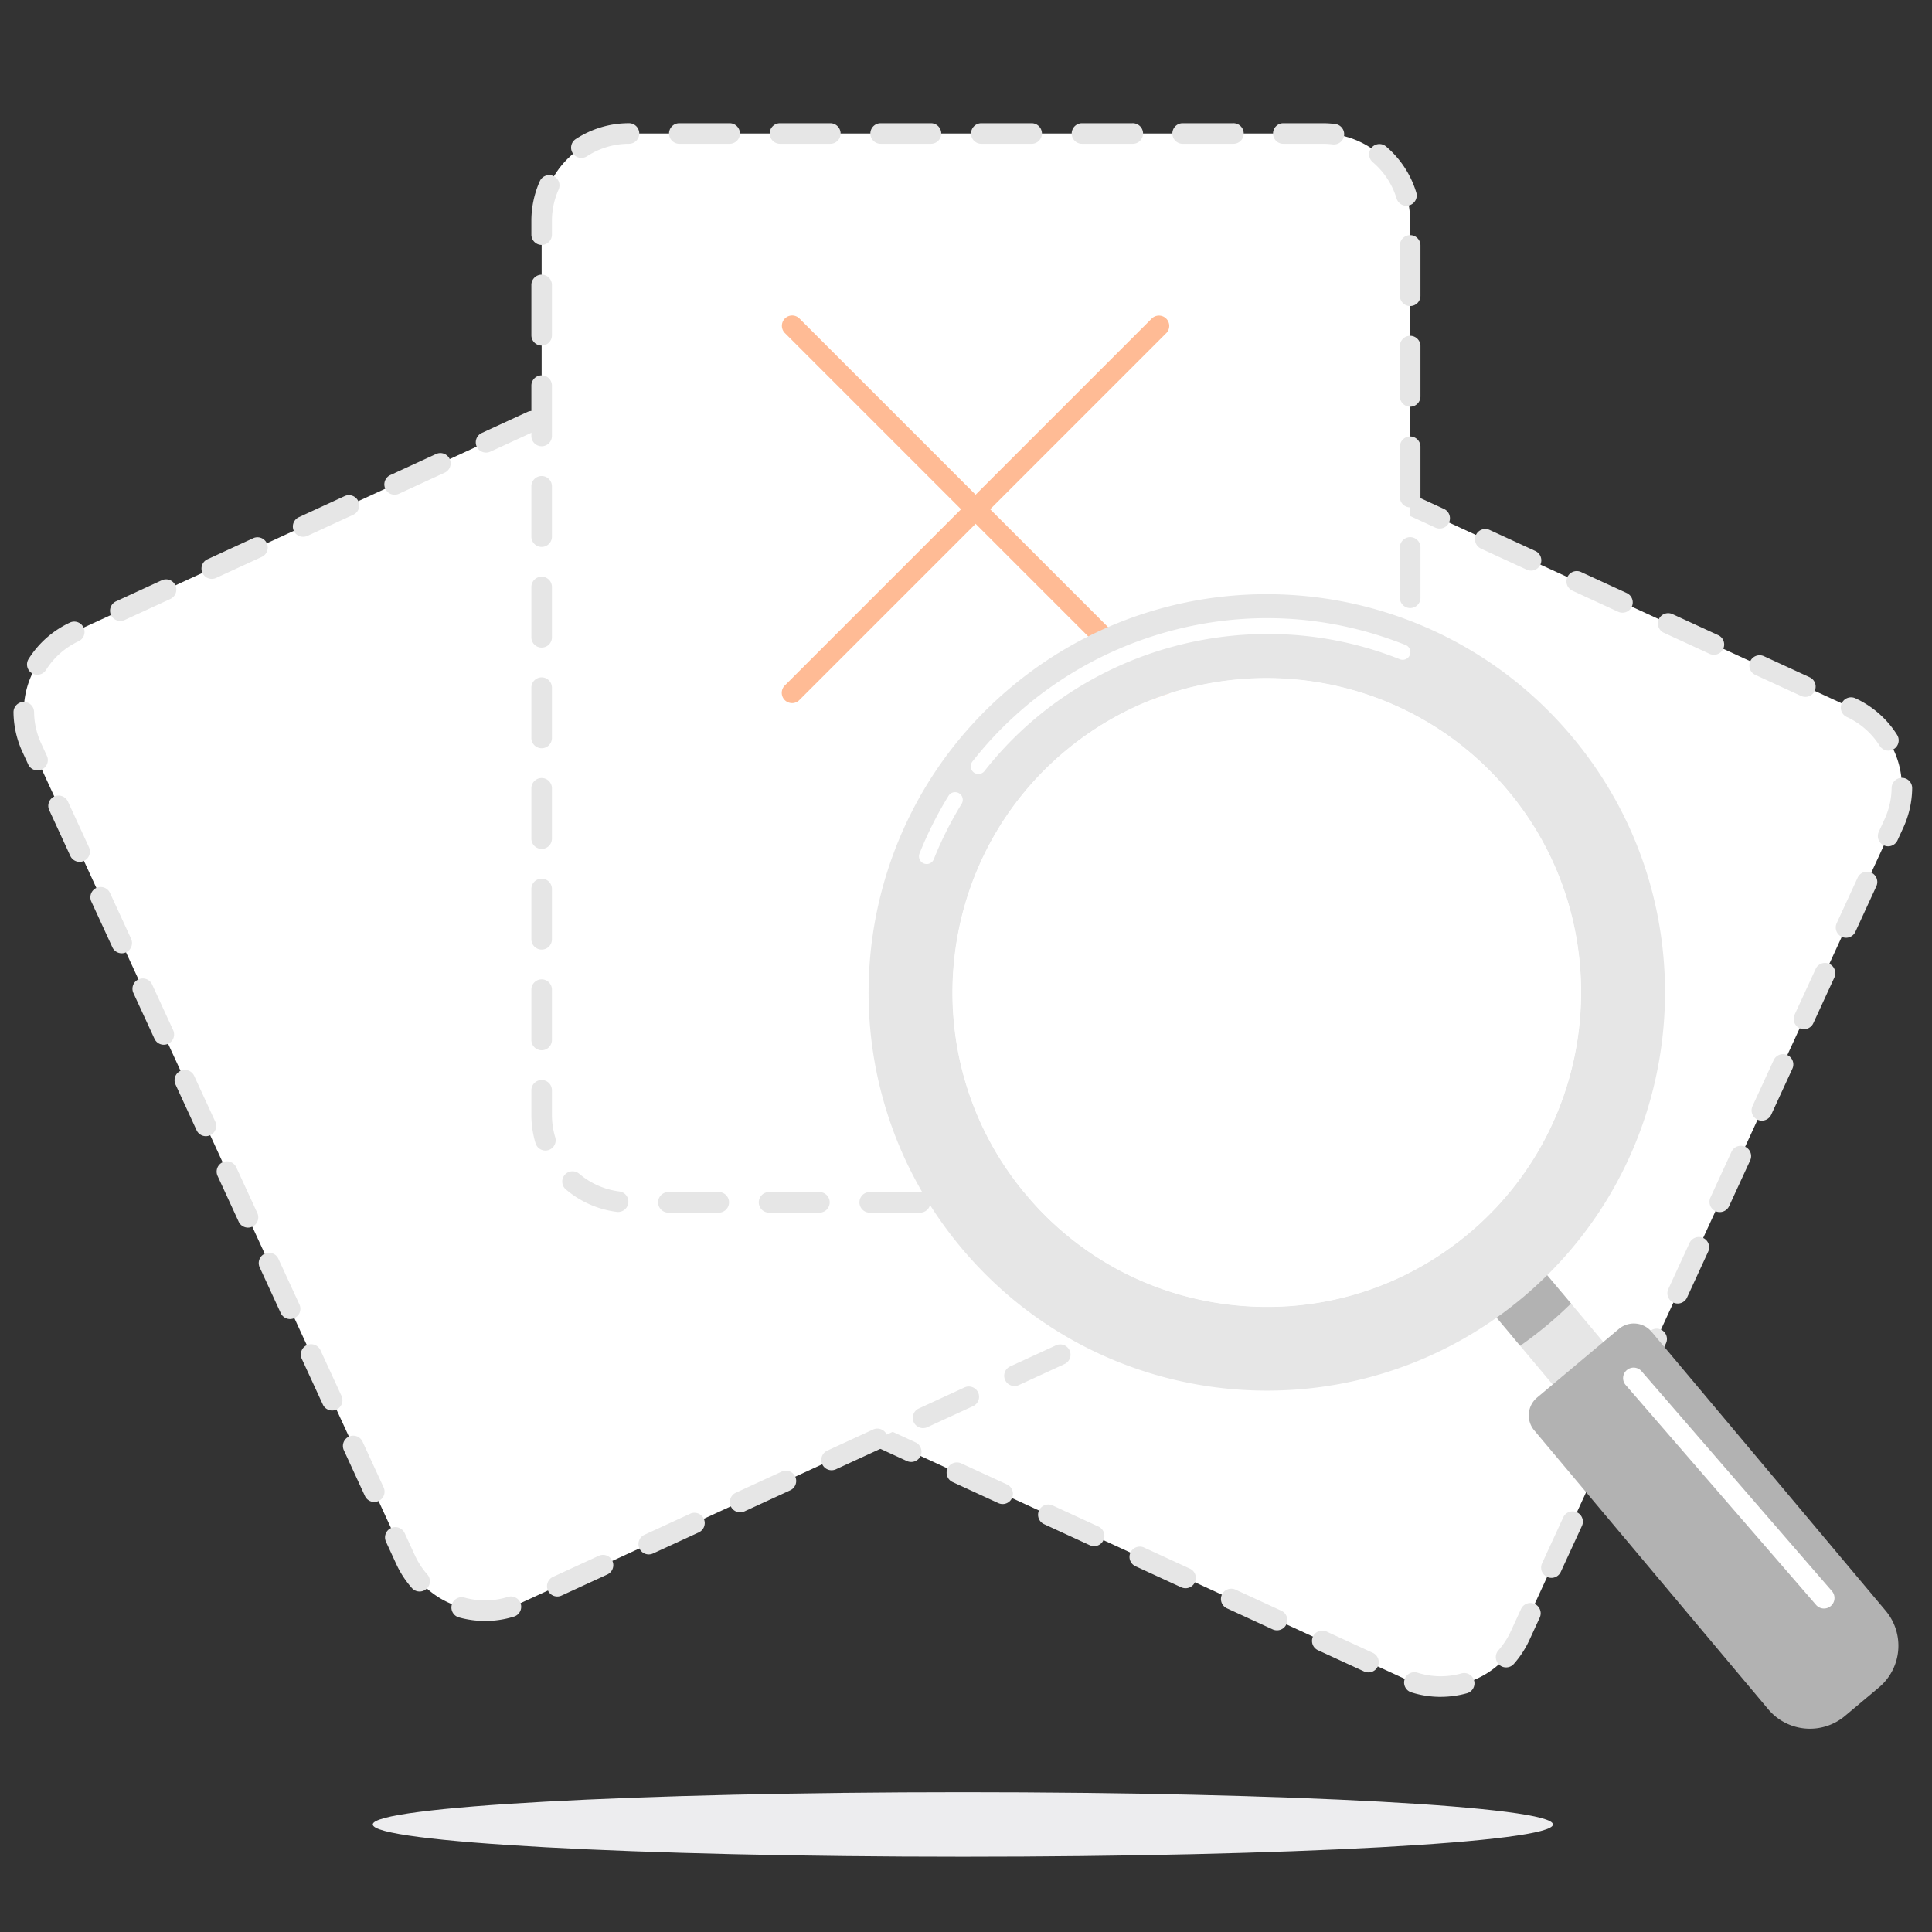
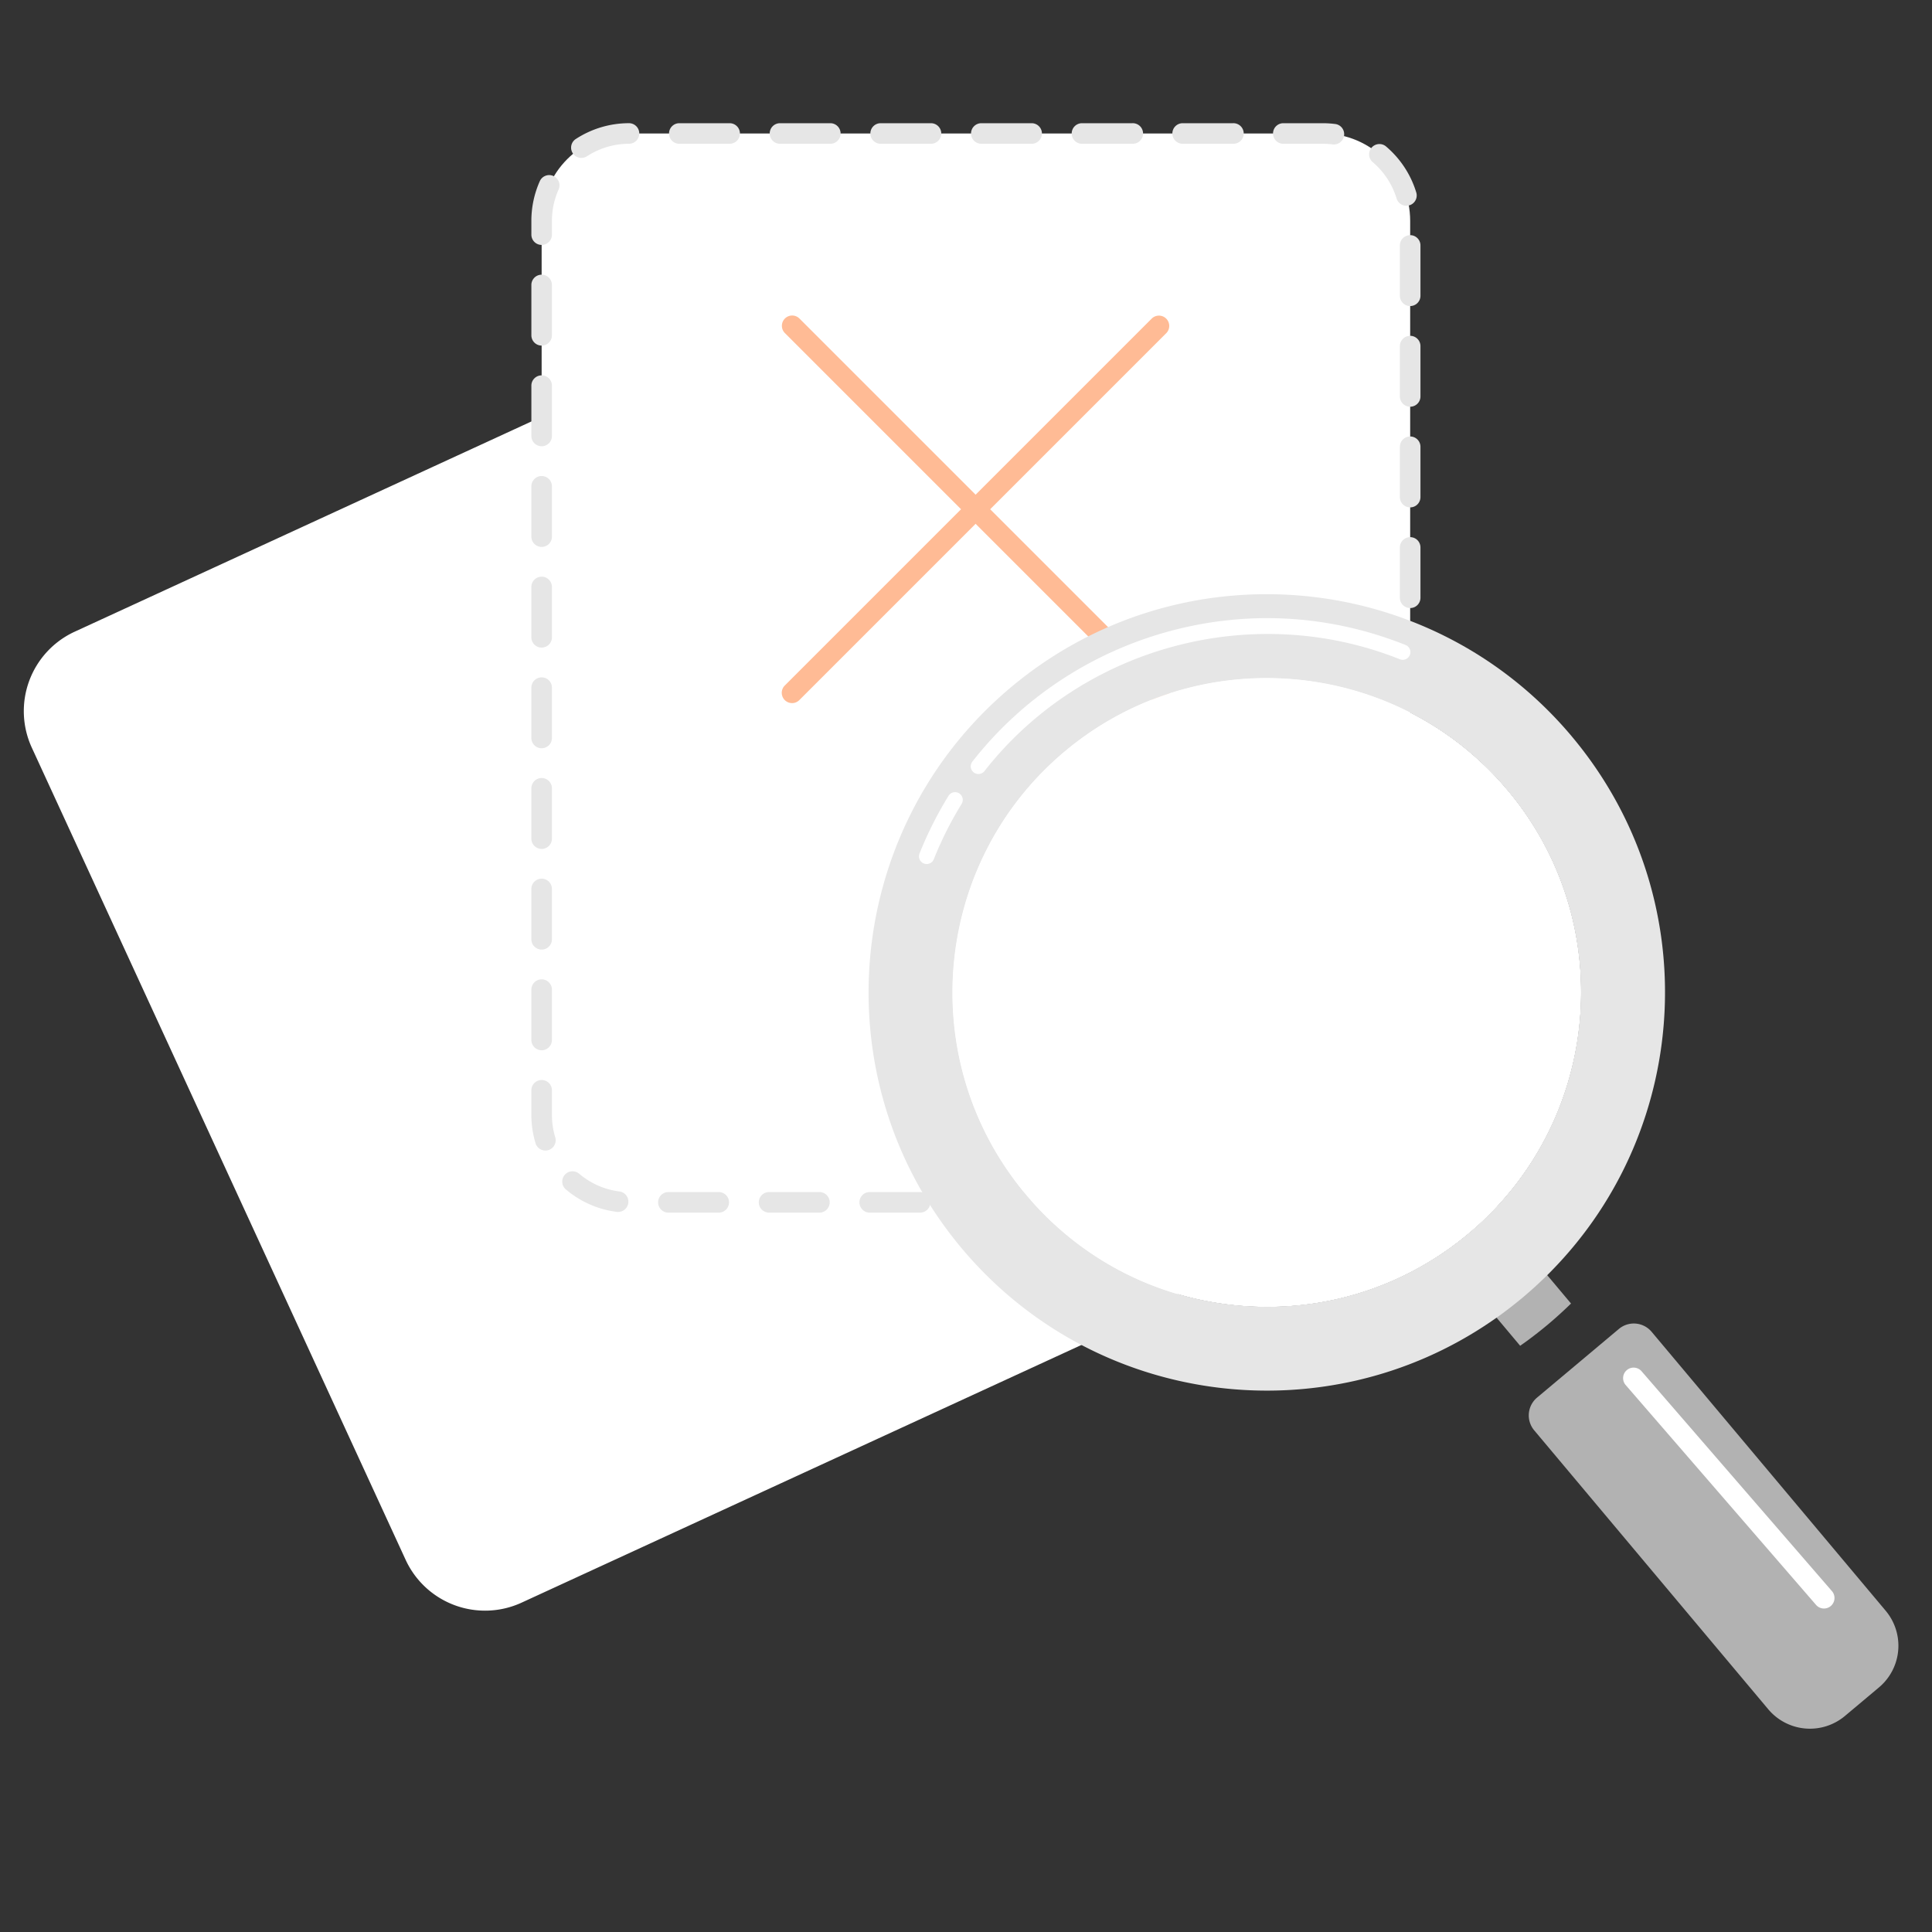
<svg xmlns="http://www.w3.org/2000/svg" width="190" height="190" fill="none">
  <rect width="100%" height="100%" fill="#333333" stroke="none" />
-   <path fill="#fff" d="m76.118 136.552 61.964 28.522a8.6 8.6 0 0 0 11.409-4.217l36.759-79.86a8.6 8.6 0 0 0-4.217-11.41l-61.964-28.522a8.6 8.6 0 0 0-11.409 4.217l-36.758 79.861a8.6 8.6 0 0 0 4.216 11.409Z" />
-   <path fill="#E6E6E6" d="M141.674 166.876c-.98 0-1.949-.15-2.883-.446a1.012 1.012 0 1 1 .61-1.93 7.578 7.578 0 0 0 4.304.074 1.012 1.012 0 1 1 .541 1.95 9.61 9.61 0 0 1-2.572.35v.002Zm-7.103-2.406a1.03 1.03 0 0 1-.423-.093l-4.496-2.07a1.012 1.012 0 1 1 .846-1.837l4.496 2.07a1.01 1.01 0 0 1-.424 1.931l.001-.001Zm13.546-.491a1.01 1.01 0 0 1-.758-1.682c.492-.556.9-1.182 1.214-1.863l1.012-2.2a1.011 1.011 0 0 1 1.838.846l-1.013 2.2a9.62 9.62 0 0 1-1.536 2.358c-.2.226-.478.341-.757.341Zm-22.538-3.648c-.141 0-.285-.03-.423-.093l-4.495-2.07a1.01 1.01 0 1 1 .846-1.837l4.495 2.07a1.01 1.01 0 0 1-.424 1.931l.001-.001Zm-8.993-4.139c-.141 0-.285-.03-.423-.092l-4.495-2.071a1.01 1.01 0 1 1 .846-1.837l4.495 2.07a1.01 1.01 0 0 1-.424 1.931l.001-.001Zm35.987-1.019a1.01 1.01 0 0 1-.919-1.434l2.07-4.496a1.012 1.012 0 1 1 1.838.846l-2.07 4.496c-.171.37-.537.589-.92.589l.001-.001Zm-44.98-3.121c-.141 0-.285-.031-.423-.093l-4.495-2.07a1.01 1.01 0 1 1 .846-1.837l4.495 2.07a1.01 1.01 0 0 1-.424 1.931l.001-.001Zm-8.993-4.139a1.03 1.03 0 0 1-.423-.093l-4.495-2.07a1.01 1.01 0 1 1 .846-1.837l4.495 2.07a1.011 1.011 0 0 1-.424 1.931l.001-.001Zm58.113-1.733a1.01 1.01 0 0 1-.919-1.434l2.07-4.496a1.012 1.012 0 1 1 1.838.846l-2.07 4.496c-.171.37-.537.589-.92.589l.001-.001Zm-67.106-2.406c-.141 0-.285-.03-.423-.093l-4.495-2.07a1.01 1.01 0 1 1 .846-1.837l4.495 2.07a1.011 1.011 0 0 1-.424 1.931l.001-.001Zm-8.992-4.14a1.03 1.03 0 0 1-.424-.093l-4.495-2.07a1.007 1.007 0 0 1-.516-1.352c.234-.508.84-.727 1.347-.493l.015.006 4.495 2.07a1.011 1.011 0 0 1-.424 1.932h.002Zm80.237-2.447a1.01 1.01 0 0 1-.919-1.434l2.07-4.496a1.01 1.01 0 1 1 1.838.846l-2.07 4.496c-.171.37-.537.589-.92.589l.001-.001Zm-88.415-2.85c-.336 0-.665-.168-.858-.473a9.62 9.62 0 0 1-1.48-5.129v-.121a1.011 1.011 0 0 1 1.01-.999h.014c.56.007 1.006.465 1 1.024v.094a7.61 7.61 0 0 0 1.17 4.055 1.01 1.01 0 0 1-.857 1.55l.001-.001Zm92.554-6.143a1.01 1.01 0 0 1-.919-1.434l2.07-4.496a1.012 1.012 0 1 1 1.838.846l-2.07 4.496c-.171.37-.537.589-.92.589l.001-.001Zm-92.525-3.268a1.012 1.012 0 0 1-.919-1.434l2.07-4.497a1.01 1.01 0 1 1 1.838.846l-2.07 4.496c-.17.37-.537.589-.92.589h.001Zm96.664-5.725a1.01 1.01 0 0 1-.919-1.434l2.07-4.496a1.01 1.01 0 1 1 1.838.846l-2.07 4.496c-.171.37-.537.588-.921.588h.002Zm-92.524-3.268a1.011 1.011 0 0 1-.919-1.434l2.07-4.496a1.011 1.011 0 1 1 1.838.846l-2.07 4.496c-.17.37-.537.588-.92.588h.001Zm96.664-5.725a1.01 1.01 0 0 1-.919-1.434l2.07-4.496a1.012 1.012 0 1 1 1.838.846l-2.07 4.496c-.171.37-.537.588-.92.588h.001Zm-92.525-3.266a1.011 1.011 0 0 1-.919-1.435l2.07-4.496a1.011 1.011 0 0 1 1.838.846l-2.07 4.496c-.17.37-.537.589-.92.589h.001Zm96.664-5.727a1.014 1.014 0 0 1-.919-1.434l2.07-4.496a1.011 1.011 0 1 1 1.838.846l-2.07 4.496c-.171.37-.537.589-.92.589l.001-.001Zm-92.525-3.267a1.011 1.011 0 0 1-.919-1.434l2.07-4.497a1.011 1.011 0 1 1 1.838.846l-2.07 4.496c-.17.37-.537.59-.92.59h.001Zm96.664-5.726a1.01 1.01 0 0 1-.919-1.434l2.07-4.496a1.012 1.012 0 0 1 1.838.846l-2.07 4.496c-.171.37-.537.59-.92.59l.001-.002Zm-92.523-3.266a1.011 1.011 0 0 1-.919-1.434l2.07-4.497a1.01 1.01 0 1 1 1.837.846l-2.07 4.496c-.17.37-.537.59-.92.59l.002-.001Zm96.663-5.726a1.01 1.01 0 0 1-.919-1.434l.562-1.221a7.52 7.52 0 0 0 .697-3.08c.006-.556.459-1.001 1.011-1.001h.012a1.01 1.01 0 0 1 .999 1.023 9.552 9.552 0 0 1-.881 3.902l-.562 1.222c-.171.37-.537.59-.92.59h.001Zm-92.525-3.267a1.011 1.011 0 0 1-.919-1.434l2.07-4.497a1.011 1.011 0 1 1 1.838.847l-2.07 4.495c-.17.37-.537.59-.92.59l.001-.001Zm92.549-6.143c-.336 0-.665-.168-.857-.474a7.564 7.564 0 0 0-3.237-2.838 1.011 1.011 0 1 1 .849-1.837 9.575 9.575 0 0 1 4.101 3.597 1.012 1.012 0 0 1-.855 1.552h-.001Zm-88.41-2.85a1.011 1.011 0 0 1-.919-1.434l2.07-4.496a1.011 1.011 0 1 1 1.838.845l-2.07 4.496c-.17.37-.537.59-.92.59l.001-.001Zm80.242-2.437c-.142 0-.286-.03-.423-.092l-4.496-2.07a1.01 1.01 0 1 1 .846-1.838l4.496 2.07a1.012 1.012 0 0 1-.425 1.932l.002-.002Zm-8.993-4.14c-.142 0-.286-.03-.423-.093l-4.496-2.07a1.01 1.01 0 1 1 .846-1.837l4.496 2.07a1.012 1.012 0 0 1-.425 1.931h.002Zm-67.11-2.416a1.012 1.012 0 0 1-.919-1.434l2.071-4.496a1.01 1.01 0 1 1 1.837.846l-2.07 4.495c-.171.37-.537.59-.92.59l.001-.001Zm58.117-1.723c-.142 0-.286-.03-.423-.092l-4.496-2.07a1.01 1.01 0 1 1 .846-1.838l4.496 2.07a1.012 1.012 0 0 1-.425 1.931h.002Zm-8.993-4.139c-.142 0-.286-.03-.423-.092l-4.496-2.07a1.01 1.01 0 1 1 .846-1.838l4.496 2.07a1.012 1.012 0 0 1-.424 1.932l.001-.002Zm-44.984-3.131a1.011 1.011 0 0 1-.918-1.434l2.07-4.496a1.011 1.011 0 1 1 1.837.846l-2.07 4.495c-.17.37-.537.59-.92.59l.001-.001Zm35.991-1.008c-.142 0-.286-.03-.423-.092l-4.496-2.07a1.01 1.01 0 1 1 .846-1.838l4.497 2.07a1.01 1.01 0 0 1-.424 1.932v-.002Zm-8.993-4.14c-.142 0-.286-.03-.423-.092l-4.497-2.07a1.01 1.01 0 1 1 .846-1.838l4.496 2.07a1.011 1.011 0 0 1-.425 1.931h.003Zm-22.539-3.658a1.013 1.013 0 0 1-.757-1.684 9.591 9.591 0 0 1 4.632-2.882 1.011 1.011 0 1 1 .539 1.952 7.575 7.575 0 0 0-3.658 2.275c-.199.226-.478.34-.757.34h.001Zm13.547-.48a1.03 1.03 0 0 1-.423-.093l-3.517-1.62a7.608 7.608 0 0 0-.887-.343 1.012 1.012 0 1 1 .612-1.93c.379.121.757.268 1.122.436l3.518 1.62a1.011 1.011 0 0 1-.425 1.93Z" />
  <path fill="#fff" d="m113.262 129.087-61.963 28.522a8.6 8.6 0 0 1-11.41-4.217L3.13 73.532a8.6 8.6 0 0 1 4.217-11.41L69.31 33.6a8.6 8.6 0 0 1 11.41 4.217l36.758 79.861a8.6 8.6 0 0 1-4.217 11.409h.001Z" />
-   <path fill="#E6E6E6" d="M47.707 159.411a9.653 9.653 0 0 1-2.572-.35 1.011 1.011 0 1 1 .54-1.95 7.588 7.588 0 0 0 4.305-.074 1.013 1.013 0 0 1 .61 1.93 9.538 9.538 0 0 1-2.883.445v-.001Zm7.102-2.406a1.01 1.01 0 0 1-.92-.59 1.01 1.01 0 0 1 .495-1.341l4.496-2.07a1.01 1.01 0 1 1 .846 1.837l-4.496 2.07a.994.994 0 0 1-.423.093l.002.001Zm-13.545-.49c-.28 0-.558-.115-.757-.342a9.608 9.608 0 0 1-1.536-2.358l-1.013-2.199a1.01 1.01 0 1 1 1.837-.846l1.013 2.199a7.59 7.59 0 0 0 1.214 1.863 1.012 1.012 0 0 1-.758 1.683Zm22.537-3.649a1.01 1.01 0 0 1-.92-.59 1.01 1.01 0 0 1 .496-1.341l4.496-2.07a1.01 1.01 0 1 1 .846 1.837l-4.496 2.07a.994.994 0 0 1-.423.093l.002.001Zm8.993-4.139a1.011 1.011 0 0 1-.424-1.931l4.496-2.07a1.01 1.01 0 1 1 .846 1.837l-4.496 2.07a.994.994 0 0 1-.423.093l.001.001Zm-35.987-1.019a1.01 1.01 0 0 1-.92-.59l-2.07-4.495a1.01 1.01 0 1 1 1.837-.846l2.07 4.495a1.01 1.01 0 0 1-.919 1.435l.002.001Zm44.98-3.12a1.011 1.011 0 0 1-.424-1.931l4.496-2.07a1.01 1.01 0 1 1 .846 1.837l-4.496 2.07a.995.995 0 0 1-.423.093l.001.001Zm8.993-4.14a1.01 1.01 0 0 1-.92-.59 1.01 1.01 0 0 1 .496-1.341l4.496-2.07a1.01 1.01 0 1 1 .846 1.837l-4.496 2.07a.994.994 0 0 1-.423.093l.001.001Zm-58.112-1.733a1.01 1.01 0 0 1-.92-.59l-2.07-4.495a1.01 1.01 0 1 1 1.837-.846l2.07 4.495a1.01 1.01 0 0 1-.919 1.435l.002.001Zm67.105-2.406a1.011 1.011 0 0 1-.424-1.931l4.496-2.07a1.011 1.011 0 1 1 .846 1.837l-4.496 2.07a.992.992 0 0 1-.423.093l.001.001Zm8.993-4.139a1.012 1.012 0 0 1-.424-1.931l4.51-2.077a1.011 1.011 0 1 1 .849 1.838l-4.513 2.076a.992.992 0 0 1-.423.093l.001.001Zm-80.237-2.448a1.01 1.01 0 0 1-.92-.59l-2.07-4.495a1.01 1.01 0 1 1 1.837-.846l2.07 4.495a1.01 1.01 0 0 1-.919 1.435l.002.001Zm88.413-2.85a1.011 1.011 0 0 1-.856-1.551 7.605 7.605 0 0 0 1.17-4.051v-.094a1.012 1.012 0 0 1 .996-1.026h.015a1.01 1.01 0 0 1 1.011.997v.127a9.616 9.616 0 0 1-1.48 5.125 1.012 1.012 0 0 1-.858.473h.002Zm-92.553-6.143a1.01 1.01 0 0 1-.92-.59l-2.07-4.495a1.01 1.01 0 1 1 1.837-.846l2.07 4.495a1.01 1.01 0 0 1-.919 1.435l.002.001Zm92.524-3.266c-.383 0-.749-.219-.92-.59l-2.07-4.496a1.01 1.01 0 1 1 1.838-.846l2.07 4.496a1.01 1.01 0 0 1-.919 1.434l.001.002Zm-96.663-5.727a1.01 1.01 0 0 1-.92-.59l-2.07-4.495a1.01 1.01 0 1 1 1.837-.846l2.07 4.495a1.01 1.01 0 0 1-.919 1.435l.002.001Zm92.524-3.266c-.383 0-.749-.219-.92-.59l-2.07-4.496a1.01 1.01 0 1 1 1.838-.846l2.07 4.496a1.01 1.01 0 0 1-.919 1.434l.001.002Zm-96.663-5.726c-.384 0-.75-.218-.92-.589l-2.07-4.496a1.01 1.01 0 1 1 1.837-.846l2.07 4.496a1.011 1.011 0 0 1-.918 1.434v.001Zm92.525-3.267c-.384 0-.75-.219-.921-.59l-2.07-4.496a1.01 1.01 0 1 1 1.838-.846l2.07 4.496a1.01 1.01 0 0 1-.919 1.434l.002.002ZM11.972 93.75a1.01 1.01 0 0 1-.92-.59l-2.07-4.495a1.01 1.01 0 1 1 1.837-.846l2.07 4.496a1.01 1.01 0 0 1-.918 1.434v.001Zm92.523-3.267c-.383 0-.749-.218-.92-.59l-2.07-4.496a1.011 1.011 0 1 1 1.838-.846l2.07 4.496a1.01 1.01 0 0 1-.919 1.434l.001.002ZM7.832 84.758a1.01 1.01 0 0 1-.92-.59l-2.07-4.495a1.01 1.01 0 1 1 1.837-.846l2.07 4.496a1.01 1.01 0 0 1-.919 1.434l.002.001Zm92.524-3.267a1.01 1.01 0 0 1-.92-.59l-2.07-4.496a1.01 1.01 0 1 1 1.838-.846l2.07 4.496a1.01 1.01 0 0 1-.919 1.434l.001.002ZM3.693 75.765a1.01 1.01 0 0 1-.92-.59l-.562-1.22a9.539 9.539 0 0 1-.882-3.903 1.011 1.011 0 0 1 2.023-.024 7.536 7.536 0 0 0 .696 3.08l.562 1.222a1.01 1.01 0 0 1-.919 1.434l.002.001Zm92.525-3.267c-.384 0-.75-.219-.92-.59l-2.07-4.496a1.01 1.01 0 1 1 1.837-.846l2.07 4.496a1.01 1.01 0 0 1-.919 1.434l.002.002ZM3.668 66.356a1.012 1.012 0 0 1-.855-1.552 9.575 9.575 0 0 1 4.102-3.597 1.013 1.013 0 0 1 .848 1.838 7.562 7.562 0 0 0-3.237 2.838c-.193.305-.521.473-.857.473H3.67Zm88.408-2.851a1.01 1.01 0 0 1-.92-.59l-2.07-4.496a1.01 1.01 0 1 1 1.837-.846l2.07 4.496a1.01 1.01 0 0 1-.918 1.434l.001.002Zm-80.241-2.437a1.01 1.01 0 0 1-.92-.59 1.01 1.01 0 0 1 .495-1.34l4.496-2.071a1.01 1.01 0 1 1 .846 1.837l-4.496 2.07a1 1 0 0 1-.423.093l.002.001Zm8.993-4.139a1.01 1.01 0 0 1-.92-.59 1.01 1.01 0 0 1 .495-1.34l4.496-2.07a1.01 1.01 0 1 1 .846 1.837l-4.496 2.07c-.137.063-.28.092-.423.092l.002.002Zm67.11-2.417a1.01 1.01 0 0 1-.92-.59l-2.07-4.496a1.01 1.01 0 1 1 1.837-.846l2.07 4.496a1.01 1.01 0 0 1-.919 1.434l.001.002Zm-58.117-1.723a1.01 1.01 0 0 1-.424-1.931l4.495-2.07a1.01 1.01 0 1 1 .846 1.837l-4.496 2.07c-.137.064-.28.093-.423.093l.002.001Zm8.993-4.139a1.011 1.011 0 0 1-.425-1.931l4.496-2.07a1.01 1.01 0 1 1 .846 1.837l-4.496 2.07c-.137.064-.28.093-.423.093l.002.001Zm44.984-3.131a1.01 1.01 0 0 1-.92-.59l-2.07-4.496a1.01 1.01 0 1 1 1.838-.846l2.07 4.496a1.01 1.01 0 0 1-.919 1.434l.001.002ZM47.808 44.51a1.01 1.01 0 0 1-.425-1.93l4.496-2.071a1.01 1.01 0 1 1 .846 1.837l-4.496 2.07c-.137.064-.28.093-.423.093l.002.001Zm8.993-4.139a1.01 1.01 0 0 1-.424-1.931l4.495-2.07a1.01 1.01 0 1 1 .846 1.837l-4.496 2.07c-.137.064-.28.093-.423.093l.002.002Zm22.538-3.658c-.279 0-.558-.116-.757-.34a7.568 7.568 0 0 0-3.658-2.275 1.013 1.013 0 0 1 .54-1.951 9.597 9.597 0 0 1 4.631 2.881 1.012 1.012 0 0 1-.756 1.684Zm-13.545-.482a1.01 1.01 0 0 1-.92-.59 1.01 1.01 0 0 1 .495-1.341l3.518-1.62a9.957 9.957 0 0 1 1.12-.434 1.011 1.011 0 1 1 .613 1.928c-.3.096-.599.212-.887.344l-3.518 1.62c-.137.063-.28.092-.423.092l.002.001Z" />
  <path fill="#fff" d="M61.868 13.128h68.212c4.747 0 8.602 3.853 8.602 8.602v87.913c0 4.747-3.853 8.602-8.602 8.602H61.868c-4.747 0-8.601-3.853-8.601-8.602V21.728c0-4.747 3.853-8.602 8.601-8.602v.002Z" />
  <path fill="#E6E6E6" d="M130.104 119.255h-4.973a1.01 1.01 0 1 1 0-2.024h4.973a1.013 1.013 0 1 1 0 2.024Zm-9.923 0h-4.951a1.01 1.01 0 1 1 0-2.024h4.951a1.013 1.013 0 0 1 0 2.024Zm-9.899 0h-4.95a1.012 1.012 0 1 1 0-2.024h4.95a1.012 1.012 0 1 1 0 2.024Zm-9.9 0h-4.95a1.01 1.01 0 1 1 0-2.024h4.95a1.012 1.012 0 0 1 0 2.024Zm-9.9 0h-4.949a1.01 1.01 0 1 1 0-2.024h4.95a1.012 1.012 0 0 1 0 2.024Zm-9.9 0h-4.948a1.01 1.01 0 1 1 0-2.024h4.949a1.012 1.012 0 0 1 0 2.024Zm-9.899 0h-4.95a1.01 1.01 0 1 1 0-2.024h4.95a1.012 1.012 0 0 1 0 2.024Zm-9.896-.067a1.08 1.08 0 0 1-.127-.008 9.562 9.562 0 0 1-4.995-2.195 1.012 1.012 0 1 1 1.307-1.545 7.552 7.552 0 0 0 3.94 1.732 1.012 1.012 0 0 1-.125 2.016Zm73.994-1.329a1.012 1.012 0 0 1-.554-1.859 7.587 7.587 0 0 0 2.794-3.281 1.013 1.013 0 0 1 1.849.821 9.63 9.63 0 0 1-3.536 4.154 1.011 1.011 0 0 1-.553.165Zm-81.147-4.711c-.435 0-.835-.282-.967-.719a9.622 9.622 0 0 1-.41-2.787v-2.419a1.011 1.011 0 0 1 2.022 0v2.42c0 .75.109 1.49.324 2.2a1.01 1.01 0 0 1-.969 1.305Zm85.048-3.851a1.012 1.012 0 0 1-1.012-1.011v-4.951a1.011 1.011 0 0 1 2.023 0v4.951a1.01 1.01 0 0 1-1.011 1.011Zm-85.414-6.012a1.01 1.01 0 0 1-1.011-1.011v-4.95a1.011 1.011 0 0 1 2.022 0v4.95c0 .559-.453 1.011-1.01 1.011Zm85.414-3.888a1.012 1.012 0 0 1-1.012-1.011v-4.95a1.011 1.011 0 1 1 2.023 0v4.95a1.01 1.01 0 0 1-1.011 1.011Zm-85.414-6.012c-.56 0-1.011-.453-1.011-1.011v-4.95a1.011 1.011 0 0 1 2.022 0v4.95c0 .56-.453 1.011-1.01 1.011Zm85.414-3.888a1.012 1.012 0 0 1-1.012-1.01v-4.95a1.011 1.011 0 1 1 2.023 0v4.95a1.01 1.01 0 0 1-1.011 1.01Zm-85.414-6.012c-.56 0-1.011-.453-1.011-1.01v-4.95a1.011 1.011 0 0 1 2.022 0v4.95c0 .558-.453 1.01-1.01 1.01Zm85.414-3.887a1.012 1.012 0 0 1-1.012-1.012v-4.949a1.011 1.011 0 1 1 2.023 0v4.95a1.01 1.01 0 0 1-1.011 1.01Zm-85.414-6.013c-.56 0-1.011-.453-1.011-1.01v-4.95a1.011 1.011 0 0 1 2.022 0v4.95c0 .558-.453 1.01-1.01 1.01Zm85.414-3.887a1.012 1.012 0 0 1-1.012-1.011v-4.95a1.011 1.011 0 1 1 2.023 0v4.95a1.01 1.01 0 0 1-1.011 1.01Zm-85.414-6.012c-.56 0-1.011-.454-1.011-1.011v-4.95a1.011 1.011 0 0 1 2.022 0v4.95c0 .559-.453 1.01-1.01 1.01Zm85.414-3.888a1.012 1.012 0 0 1-1.012-1.011v-4.95a1.011 1.011 0 1 1 2.023 0v4.95a1.01 1.01 0 0 1-1.011 1.011Zm-85.414-6.012c-.56 0-1.011-.453-1.011-1.011v-4.95a1.011 1.011 0 0 1 2.022 0v4.95c0 .559-.453 1.01-1.01 1.01Zm85.414-3.888a1.012 1.012 0 0 1-1.012-1.011v-4.95a1.011 1.011 0 1 1 2.023 0v4.95a1.01 1.01 0 0 1-1.011 1.011Zm-85.414-6.012c-.56 0-1.011-.453-1.011-1.011v-4.95a1.011 1.011 0 0 1 2.022 0v4.95c0 .559-.453 1.011-1.01 1.011Zm85.414-3.888a1.012 1.012 0 0 1-1.012-1.01v-4.95a1.011 1.011 0 1 1 2.023 0v4.95a1.01 1.01 0 0 1-1.011 1.01Zm-85.414-6.012c-.56 0-1.011-.453-1.011-1.011v-4.95a1.011 1.011 0 0 1 2.022 0v4.95c0 .56-.453 1.011-1.01 1.011Zm85.414-3.887a1.012 1.012 0 0 1-1.012-1.012v-4.949a1.011 1.011 0 1 1 2.023 0v4.95a1.01 1.01 0 0 1-1.011 1.01Zm-85.414-6.012c-.56 0-1.011-.454-1.011-1.012V21.73a9.55 9.55 0 0 1 .829-3.912 1.011 1.011 0 1 1 1.848.825 7.537 7.537 0 0 0-.655 3.087v1.345c0 .56-.453 1.012-1.01 1.012Zm85.044-3.851c-.433 0-.835-.282-.968-.718a7.573 7.573 0 0 0-2.372-3.594 1.013 1.013 0 0 1 1.304-1.548 9.587 9.587 0 0 1 3.005 4.552 1.012 1.012 0 0 1-.969 1.306v.002ZM57.18 15.53a1.011 1.011 0 0 1-.554-1.86 9.58 9.58 0 0 1 5.23-1.555 1.011 1.011 0 0 1 .002 2.024 7.565 7.565 0 0 0-4.127 1.226c-.17.11-.362.163-.551.163v.002Zm73.974-1.325a1.03 1.03 0 0 1-.126-.008 7.79 7.79 0 0 0-.946-.058h-3.876a1.011 1.011 0 0 1 0-2.022h3.876c.399 0 .801.025 1.196.074a1.01 1.01 0 0 1-.124 2.015Zm-9.899-.066h-4.949a1.011 1.011 0 0 1 0-2.022h4.949a1.012 1.012 0 1 1 0 2.022Zm-9.899 0h-4.95a1.011 1.011 0 0 1 0-2.022h4.95a1.012 1.012 0 1 1 0 2.022Zm-9.9 0h-4.95a1.011 1.011 0 1 1 0-2.022h4.95a1.011 1.011 0 0 1 0 2.022Zm-9.9 0h-4.95a1.011 1.011 0 1 1 0-2.022h4.95a1.011 1.011 0 1 1 0 2.022Zm-9.9 0h-4.949a1.011 1.011 0 1 1 0-2.022h4.95a1.011 1.011 0 1 1 0 2.022Zm-9.9 0h-4.949a1.011 1.011 0 0 1 0-2.022h4.95a1.011 1.011 0 1 1 0 2.022Z" />
  <path fill="#FFBB95" d="M113.995 69.145c-.259 0-.518-.099-.715-.296L77.179 32.746a1.012 1.012 0 0 1 1.431-1.431l36.103 36.101a1.013 1.013 0 0 1-.715 1.728l-.003.001Z" />
  <path fill="#FFBB95" d="M77.893 69.145a1.012 1.012 0 0 1-.715-1.728l36.101-36.101a1.013 1.013 0 0 1 1.432 1.432L78.608 68.85a1.009 1.009 0 0 1-.715.297v-.002Z" />
-   <path fill="#E6E6E6" d="m147.607 119.982.696.829a30.077 30.077 0 0 1-2.242 2.078 32.986 32.986 0 0 1-2.109 1.626c-.164.112-.326.225-.49.336l-.165.11-.669-.799-.382-.456-.382-.455.49-.335a33.354 33.354 0 0 0 2.109-1.626 30.351 30.351 0 0 0 2.379-2.221l.385.457.38.456ZM160.631 135.503l-.791.665-4.188 3.516-2.579-3.071-.38-.453-.38-.455-3.698-4.406.162-.114c.161-.113.322-.23.482-.345.71-.52 1.409-1.069 2.095-1.641a39.697 39.697 0 0 0 2.262-2.056l3.679 4.385.378.453.382.451 1.913 2.28.663.792v-.001Z" />
  <path fill="#B2B2B2" d="m173.896 168.095-23.016-27.43a2.287 2.287 0 0 1 .282-3.222l8.044-6.749a2.286 2.286 0 0 1 3.221.281l23.016 27.43a5.352 5.352 0 0 1-.659 7.541l-3.346 2.808a5.354 5.354 0 0 1-7.542-.659ZM154.499 128.193a41.115 41.115 0 0 1-2.262 2.055 41.469 41.469 0 0 1-2.095 1.642l-.483.345c-.054.038-.107.077-.161.114l-1.939-2.311-.382-.455-.382-.456-3.5-4.169.166-.11c.164-.111.326-.223.49-.336a32.626 32.626 0 0 0 2.109-1.626 30.338 30.338 0 0 0 2.241-2.078l3.474 4.138.381.455.384.456 1.957 2.333.002.003Z" />
  <path fill="#E6E6E6" d="M154.581 72.426c-13.903-16.569-38.602-18.73-55.172-4.827C82.842 81.5 80.68 106.2 94.584 122.77c13.069 15.574 35.677 18.418 52.107 7.153a34.62 34.62 0 0 0 .969-.683 43.016 43.016 0 0 0 2.096-1.642 40.105 40.105 0 0 0 2.403-2.193c.143-.138.28-.278.417-.421 13.947-14.219 15.074-36.983 2.005-52.556v-.002Zm-49.88 1.48c13.066-10.962 32.611-9.251 43.573 3.812 10.126 12.066 9.437 29.666-1.024 40.919a18.2 18.2 0 0 1-.409.43 29.587 29.587 0 0 1-2.381 2.221 31.73 31.73 0 0 1-2.109 1.625c-.162.112-.326.226-.489.337-.165.111-.33.219-.495.328-5.755 3.733-12.541 5.436-19.481 4.829-8.231-.722-15.688-4.603-20.998-10.932-10.961-13.062-9.253-32.61 3.811-43.572l.002.003Z" />
  <path fill="#E6E6E6" d="M148.726 77.337c-11.19-13.334-31.068-15.074-44.404-3.884-13.335 11.188-15.073 31.071-3.886 44.404 10.353 12.34 28.148 14.749 41.312 6.178.168-.108.331-.219.496-.33.163-.111.327-.222.488-.339a31.763 31.763 0 0 0 4.903-4.272c10.727-11.477 11.442-29.418 1.089-41.758l.002.001Zm-1.474 41.301c-.134.144-.27.288-.41.431a29.876 29.876 0 0 1-2.381 2.221 32.304 32.304 0 0 1-2.597 1.961c-.166.111-.331.22-.496.328-5.755 3.733-12.541 5.436-19.481 4.829-8.23-.722-15.687-4.603-20.998-10.932-10.96-13.062-9.253-32.61 3.812-43.572 13.065-10.961 32.611-9.25 43.572 3.813 10.126 12.066 9.438 29.666-1.023 40.918l.002.003Z" />
  <path fill="#fff" d="M147.251 118.638a20.41 20.41 0 0 1-.409.431 29.587 29.587 0 0 1-2.381 2.22 31.991 31.991 0 0 1-2.109 1.625c-.162.112-.326.226-.489.337a47 47 0 0 1-.495.328c-5.755 3.733-12.541 5.436-19.481 4.829-8.231-.722-15.688-4.603-20.998-10.932-10.961-13.062-9.253-32.61 3.811-43.572 13.066-10.961 32.612-9.25 43.573 3.813 10.126 12.066 9.437 29.666-1.023 40.918l.001.003ZM179.378 158.188c-.289 0-.578-.122-.782-.357L159.85 136.18a1.035 1.035 0 0 1 1.563-1.355l18.746 21.651a1.035 1.035 0 0 1-.781 1.712Z" />
  <path fill="#fff" d="M96.222 76.12a.757.757 0 0 1-.595-1.223 36.577 36.577 0 0 1 8.623-7.957 36.953 36.953 0 0 1 10.552-4.806c7.808-2.162 15.92-1.708 23.462 1.31a.757.757 0 0 1-.561 1.404c-14.471-5.792-31.283-1.276-40.884 10.98a.755.755 0 0 1-.596.29l-.001.002ZM91.13 84.971a.756.756 0 0 1-.7-1.038 37.126 37.126 0 0 1 2.845-5.657.756.756 0 1 1 1.287.793 35.632 35.632 0 0 0-2.728 5.428.755.755 0 0 1-.702.476l-.001-.002Z" />
-   <path fill="#EDEDEF" d="M94.69 182.597c32.05 0 58.032-1.42 58.032-3.172 0-1.753-25.982-3.173-58.032-3.173s-58.032 1.42-58.032 3.173c0 1.752 25.981 3.172 58.032 3.172Z" />
</svg>